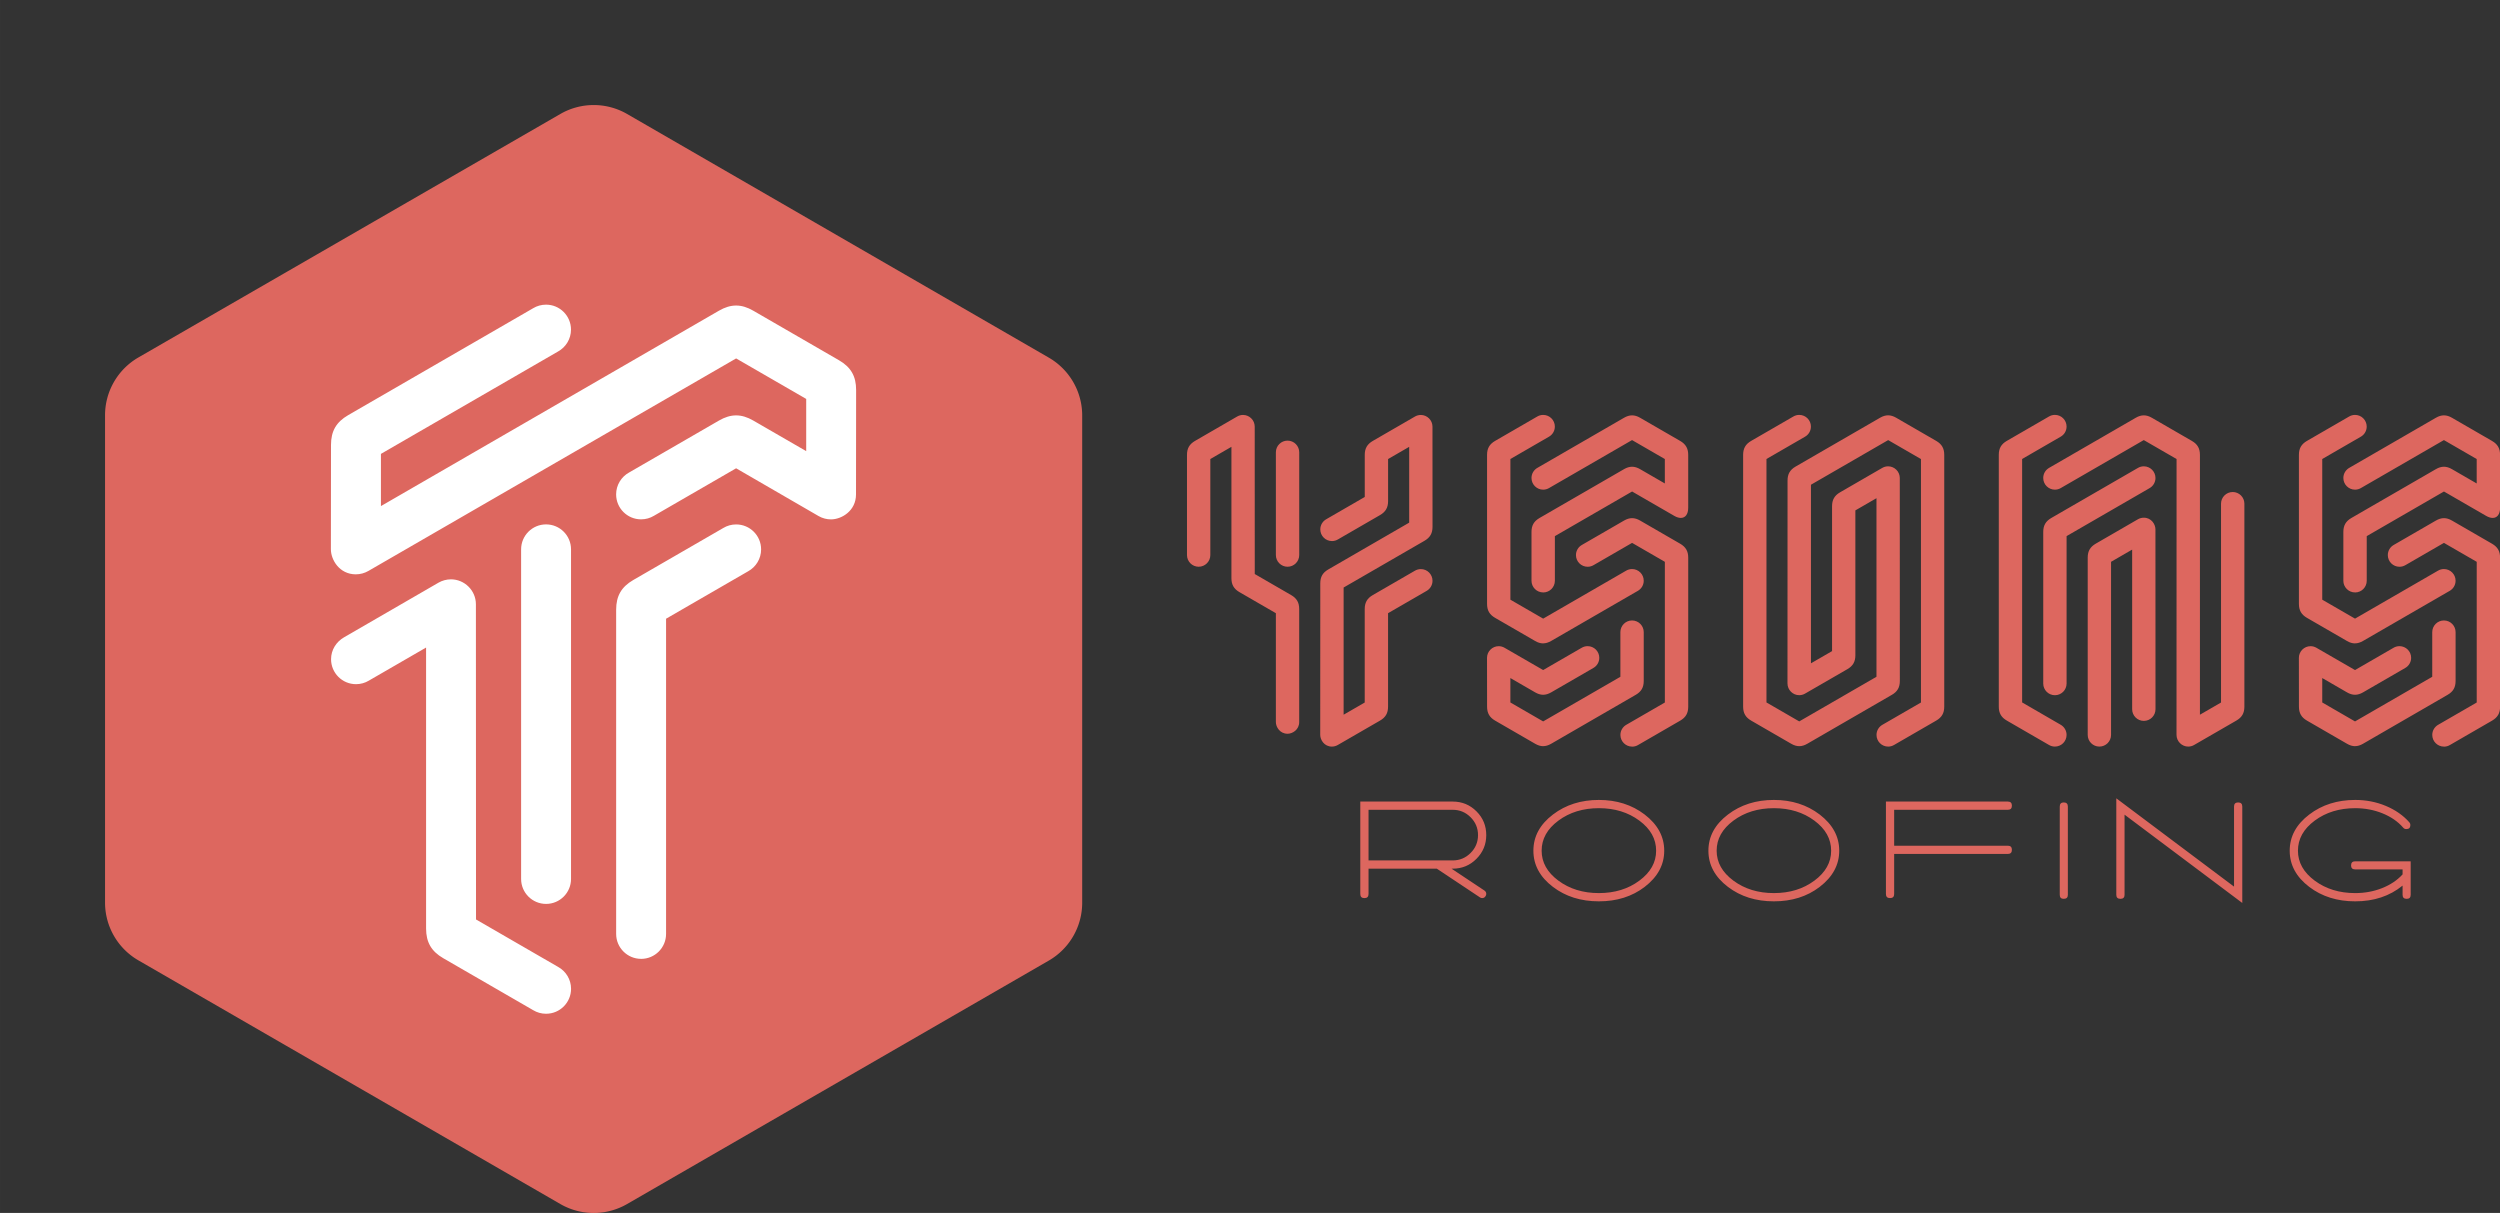
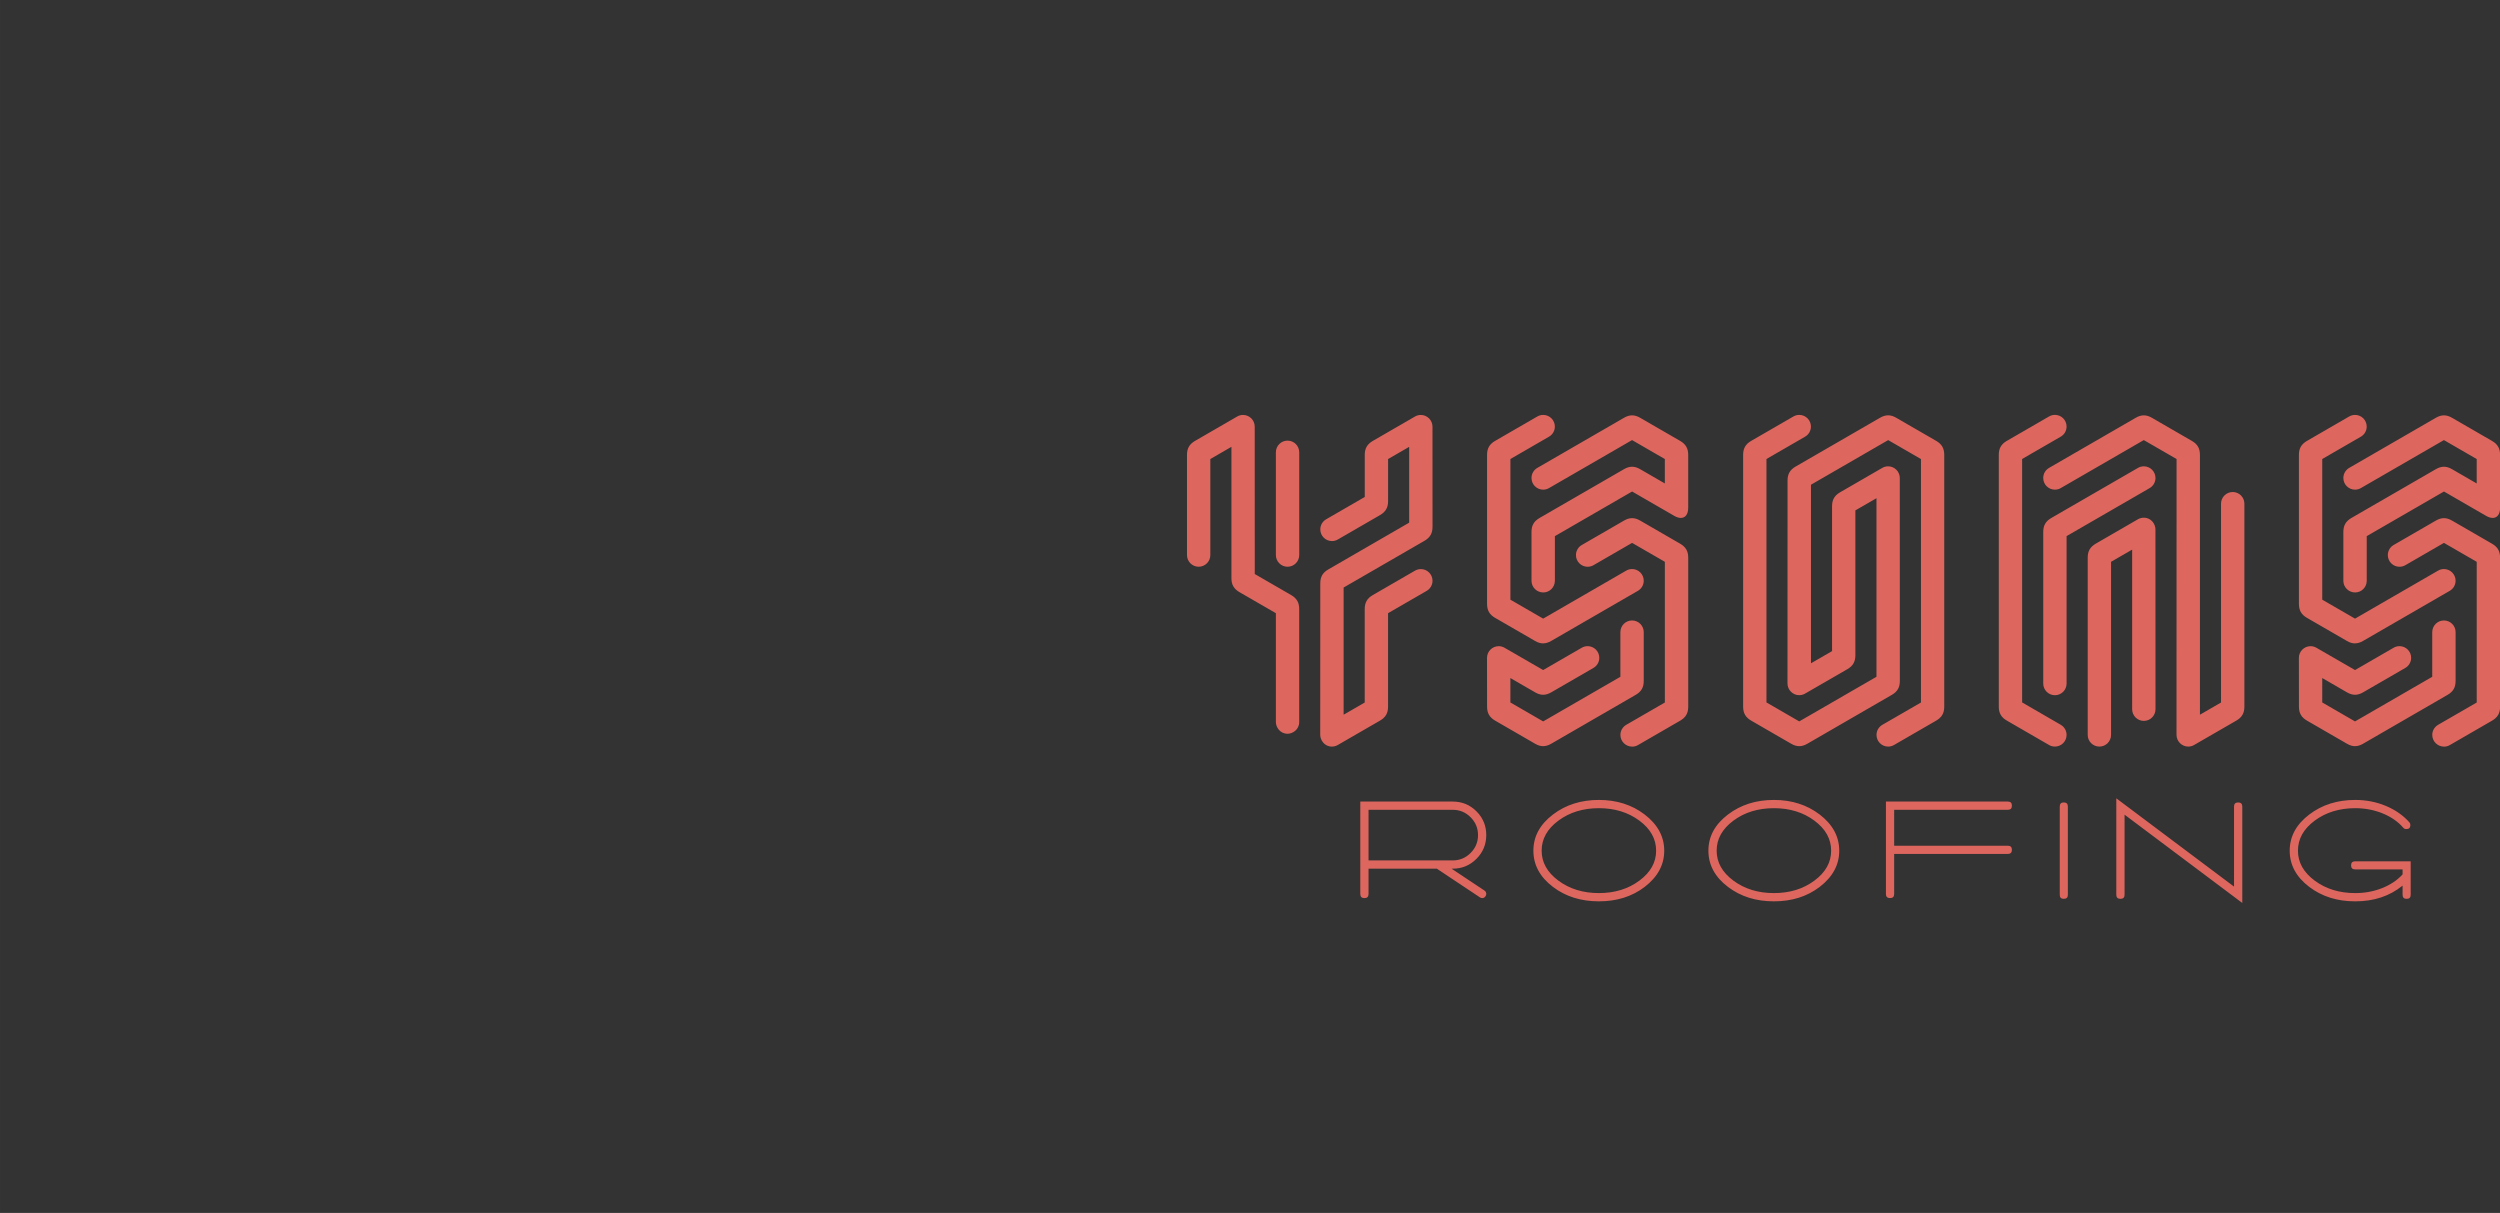
<svg xmlns="http://www.w3.org/2000/svg" width="478.8" height="232.296" viewBox="0 0 476 230.938" class="looka-1j8o68f" version="1.1">
  <rect x="0" y="0" width="476" height="230.938" fill="#333333" stroke="none" />
  <defs id="SvgjsDefs2450" />
  <g id="SvgjsG2451" transform="matrix(3.751,0,0,3.751,20,20.016)" fill="#dd675f">
-     <path d="M23.11 55.78L1.69 43.41A3.39 3.39 0 0 1 0 40.48V15.75a3.39 3.39 0 0 1 1.69-2.94L23.11.45a3.39 3.39 0 0 1 3.39 0l21.41 12.37a3.39 3.39 0 0 1 1.69 2.94v24.72a3.39 3.39 0 0 1-1.69 2.94L26.5 55.78a3.39 3.39 0 0 1-3.39 0z" />
-   </g>
+     </g>
  <g id="SvgjsG2452" transform="matrix(3.106,0,0,3.106,58.254,6.664)" fill="#ffffff">
-     <path d="M3.059 33.062 c-1.009 0 -1.531 -0.889 -1.531 -1.538 l0.007 -6.397 c0.001 -0.844 0.322 -1.401 1.052 -1.823 l11.342 -6.556 c0.23 -0.139 0.5 -0.218 0.788 -0.218 c0.845 0 1.53 0.685 1.53 1.53 c0 0.576 -0.319 1.078 -0.789 1.339 l-10.862 6.279 l0 3.2 l20.72 -11.977 c0.365 -0.211 0.709 -0.317 1.053 -0.317 s0.688 0.106 1.053 0.317 l5.251 3.035 c0.731 0.422 1.054 0.98 1.053 1.823 l-0.007 6.403 c0 1.009 -0.884 1.531 -1.533 1.531 c-0.26 0 -0.523 -0.066 -0.763 -0.205 l-5.054 -2.927 l-5.038 2.912 c-0.23 0.139 -0.499 0.218 -0.787 0.218 c-0.845 0 -1.53 -0.685 -1.53 -1.53 c0 -0.576 0.319 -1.078 0.789 -1.339 l5.514 -3.187 c0.365 -0.211 0.709 -0.317 1.053 -0.317 s0.688 0.106 1.053 0.317 l3.243 1.874 l0 -3.2 l-4.296 -2.483 l-22.544 13.029 c-0.233 0.134 -0.499 0.206 -0.768 0.206 z M14.72 59.999 c-0.288 0 -0.558 -0.079 -0.788 -0.218 l-5.516 -3.188 c-0.73 -0.422 -1.052 -0.98 -1.052 -1.823 l0 -17.221 l-3.508 2.028 c-0.23 0.139 -0.499 0.218 -0.787 0.218 c-0.845 0 -1.53 -0.685 -1.53 -1.53 c0 -0.576 0.323 -1.069 0.789 -1.339 l5.794 -3.352 c0.233 -0.134 0.499 -0.206 0.768 -0.206 c0.826 0 1.528 0.678 1.528 1.529 l0.007 19.321 l5.037 2.911 c0.47 0.261 0.789 0.763 0.789 1.339 c0 0.845 -0.685 1.53 -1.53 1.53 z M14.719 53.265 c-0.845 0 -1.53 -0.685 -1.53 -1.53 l0 -20.205 c0 -0.845 0.685 -1.53 1.53 -1.53 s1.53 0.685 1.53 1.53 l0 20.205 c0 0.845 -0.685 1.53 -1.53 1.53 z M20.545 56.633 c-0.845 0 -1.53 -0.685 -1.53 -1.529 l0 -19.873 c0 -0.844 0.322 -1.401 1.052 -1.823 l5.516 -3.188 c0.23 -0.139 0.5 -0.218 0.788 -0.218 c0.845 0 1.53 0.685 1.53 1.53 c0 0.576 -0.319 1.078 -0.789 1.339 l-5.037 2.911 l0 19.322 c0 0.845 -0.685 1.53 -1.53 1.53 z" />
-   </g>
+     </g>
  <g id="SvgjsG2453" transform="matrix(2.179,0,0,2.179,223.767,54.99)" fill="#dd675f">
    <path d="M13.686 40 l0.003 0.001 c-0.673 0 -1.021 -0.592 -1.021 -1.025 l0.005 -13.244 c0 -0.562 0.214 -0.934 0.702 -1.212 l7.066 -4.088 l0 -6.624 l-1.844 1.066 l0 3.68 c0 0.562 -0.214 0.934 -0.701 1.216 l-3.677 2.126 c-0.153 0.092 -0.333 0.146 -0.525 0.146 c-0.563 0 -1.02 -0.457 -1.02 -1.02 c0 -0.384 0.212 -0.718 0.526 -0.892 l3.358 -1.941 l0 -3.68 c0 -0.562 0.214 -0.934 0.701 -1.216 l3.687 -2.133 c0.156 -0.09 0.332 -0.137 0.512 -0.137 c0.55 0 1.018 0.452 1.018 1.02 l0.004 8.758 c0 0.562 -0.215 0.934 -0.702 1.216 l-7.066 4.084 l0 11.114 l1.844 -1.066 l0 -8.17 c0 -0.562 0.214 -0.934 0.701 -1.216 l3.677 -2.126 c0.154 -0.092 0.333 -0.146 0.525 -0.146 c0.563 0 1.02 0.457 1.02 1.02 c0 0.384 -0.212 0.718 -0.526 0.892 l-3.358 1.941 l0 8.17 c0 0.562 -0.214 0.934 -0.702 1.215 l-3.696 2.135 c-0.156 0.09 -0.332 0.137 -0.512 0.137 z M9.809 38.878 l0.004 0 c-0.673 0 -1.021 -0.592 -1.021 -1.025 l0 -9.509 l-3.182 -1.84 c-0.487 -0.282 -0.701 -0.653 -0.701 -1.216 l0 -11.481 l-1.844 1.066 l0 8.392 c0 0.563 -0.457 1.02 -1.02 1.02 s-1.02 -0.457 -1.02 -1.02 l0 -8.758 c0 -0.562 0.214 -0.934 0.701 -1.216 l3.687 -2.133 c0.156 -0.09 0.332 -0.137 0.512 -0.137 c0.55 0 1.018 0.452 1.018 1.02 l0.004 12.881 l3.182 1.84 c0.487 0.282 0.701 0.653 0.701 1.216 l0 9.881 c0 0.673 -0.589 1.021 -1.022 1.021 z M9.813 24.285 c-0.563 0 -1.02 -0.457 -1.02 -1.02 l0 -8.98 c0 -0.563 0.457 -1.02 1.02 -1.02 s1.02 0.457 1.02 1.02 l0 8.98 c0 0.563 -0.457 1.02 -1.02 1.02 z M32.149 30.984 c-0.229 0 -0.458 -0.069 -0.701 -0.21 l-3.501 -2.024 c-0.487 -0.282 -0.701 -0.653 -0.701 -1.216 l0 -13.027 c0 -0.562 0.214 -0.934 0.701 -1.216 l3.677 -2.126 c0.154 -0.092 0.333 -0.146 0.525 -0.146 c0.563 0 1.02 0.457 1.02 1.02 c0 0.384 -0.212 0.718 -0.526 0.892 l-3.358 1.941 l0 12.293 l2.864 1.655 l7.242 -4.186 c0.154 -0.092 0.333 -0.146 0.525 -0.146 c0.563 0 1.02 0.457 1.02 1.02 c0 0.384 -0.212 0.718 -0.526 0.892 l-7.56 4.37 c-0.244 0.141 -0.473 0.211 -0.702 0.211 z M32.15 39.965 l0.002 0 c-0.229 0 -0.458 -0.07 -0.702 -0.211 l-3.501 -2.024 c-0.487 -0.282 -0.7 -0.653 -0.701 -1.216 l-0.005 -4.272 c0 -0.55 0.457 -1.015 1.019 -1.015 c0.173 0 0.348 0.044 0.509 0.137 l3.378 1.949 l3.359 -1.942 c0.154 -0.092 0.333 -0.146 0.525 -0.146 c0.563 0 1.02 0.457 1.02 1.02 c0 0.384 -0.212 0.718 -0.526 0.892 l-3.676 2.125 c-0.244 0.141 -0.473 0.211 -0.702 0.211 s-0.458 -0.07 -0.702 -0.211 l-2.162 -1.25 l0 2.134 l2.864 1.656 l6.748 -3.9 l0 -3.902 c0 -0.563 0.457 -1.02 1.02 -1.02 s1.02 0.457 1.02 1.02 l0 4.268 c0 0.562 -0.214 0.934 -0.701 1.212 l-7.384 4.272 c-0.244 0.141 -0.473 0.211 -0.702 0.211 z M39.92 40.002 c-0.563 0 -1.022 -0.458 -1.022 -1.021 c0 -0.384 0.212 -0.718 0.526 -0.892 l3.358 -1.941 l0 -12.293 l-2.864 -1.655 l-3.359 1.941 c-0.153 0.092 -0.333 0.146 -0.525 0.146 c-0.563 0 -1.02 -0.457 -1.02 -1.02 c0 -0.384 0.212 -0.718 0.526 -0.892 l3.676 -2.125 c0.244 -0.141 0.473 -0.211 0.702 -0.211 s0.458 0.07 0.702 0.211 l3.501 2.024 c0.487 0.282 0.702 0.653 0.702 1.216 l0 13.027 c0 0.562 -0.214 0.934 -0.701 1.216 l-3.677 2.126 c-0.153 0.092 -0.333 0.146 -0.525 0.146 z M32.15 26.53 c-0.563 0 -1.021 -0.457 -1.021 -1.02 l0 -4.268 c0 -0.562 0.214 -0.934 0.701 -1.216 l7.384 -4.268 c0.244 -0.141 0.473 -0.211 0.702 -0.211 s0.458 0.07 0.702 0.211 l2.162 1.25 l0 -2.134 l-2.864 -1.656 l-7.242 4.186 c-0.154 0.092 -0.333 0.146 -0.525 0.146 c-0.563 0 -1.02 -0.457 -1.02 -1.02 c0 -0.384 0.212 -0.718 0.526 -0.892 l7.56 -4.37 c0.244 -0.141 0.473 -0.211 0.702 -0.211 s0.458 0.07 0.702 0.211 l3.501 2.024 c0.487 0.282 0.702 0.653 0.702 1.216 l0 4.625 c0 0.569 -0.253 0.886 -0.646 0.886 c-0.169 0 -0.364 -0.058 -0.575 -0.181 l-3.682 -2.128 l-6.748 3.9 l0 3.902 c0 0.563 -0.457 1.02 -1.02 1.02 z M62.292 40 l0.004 0.001 c-0.563 0 -1.02 -0.457 -1.02 -1.02 c0 -0.384 0.212 -0.718 0.526 -0.892 l3.358 -1.941 l0 -21.273 l-2.864 -1.656 l-6.748 3.9 l0 15.604 l1.844 -1.066 l0 -12.66 c0 -0.562 0.214 -0.934 0.701 -1.216 l3.687 -2.133 c0.156 -0.09 0.332 -0.137 0.512 -0.137 c0.55 0 1.018 0.452 1.018 1.02 l0.004 17.738 c0 0.562 -0.214 0.934 -0.702 1.212 l-7.384 4.272 c-0.244 0.141 -0.473 0.211 -0.702 0.211 s-0.458 -0.07 -0.702 -0.211 l-3.501 -2.024 c-0.487 -0.282 -0.701 -0.653 -0.701 -1.216 l0 -22.007 c0 -0.562 0.214 -0.934 0.701 -1.216 l3.677 -2.126 c0.154 -0.092 0.333 -0.146 0.525 -0.146 c0.563 0 1.02 0.457 1.02 1.02 c0 0.384 -0.212 0.718 -0.526 0.892 l-3.358 1.941 l0 21.273 l2.864 1.656 l6.748 -3.9 l0 -15.604 l-1.844 1.066 l0 12.66 c0 0.562 -0.214 0.934 -0.702 1.215 l-3.696 2.135 c-0.156 0.09 -0.332 0.137 -0.512 0.137 c-0.551 0 -1.022 -0.457 -1.022 -1.025 l0.005 -17.734 c0 -0.562 0.214 -0.934 0.702 -1.216 l7.384 -4.268 c0.244 -0.141 0.473 -0.211 0.702 -0.211 s0.458 0.07 0.702 0.211 l3.501 2.024 c0.487 0.282 0.701 0.653 0.701 1.216 l0 22.007 c0 0.562 -0.214 0.934 -0.701 1.216 l-3.677 2.126 c-0.153 0.092 -0.333 0.146 -0.525 0.146 z M77.358 38.086 c0.314 0.174 0.526 0.51 0.526 0.894 c0 0.563 -0.457 1.02 -1.02 1.02 c-0.192 0 -0.372 -0.053 -0.525 -0.146 l-3.677 -2.126 c-0.487 -0.282 -0.701 -0.653 -0.701 -1.216 l0 -22.007 c0 -0.562 0.214 -0.934 0.701 -1.216 l3.677 -2.126 c0.154 -0.092 0.333 -0.146 0.525 -0.146 c0.563 0 1.02 0.457 1.02 1.02 c0 0.384 -0.212 0.718 -0.526 0.892 l-3.358 1.941 l0 21.273 z M92.399 17.755 c0.563 0 1.022 0.457 1.022 1.02 l0 17.738 c0 0.562 -0.214 0.934 -0.702 1.215 l-3.696 2.135 c-0.156 0.09 -0.332 0.137 -0.512 0.137 c-0.551 0 -1.021 -0.457 -1.021 -1.025 l0.005 -24.102 l-2.864 -1.655 l-7.242 4.186 c-0.154 0.092 -0.333 0.146 -0.525 0.146 c-0.563 0 -1.02 -0.457 -1.02 -1.02 c0 -0.384 0.212 -0.718 0.526 -0.892 l7.56 -4.37 c0.244 -0.141 0.473 -0.211 0.702 -0.211 s0.458 0.07 0.702 0.211 l3.501 2.024 c0.487 0.282 0.701 0.653 0.701 1.216 l0 22.706 l1.844 -1.066 l0 -17.372 c0 -0.563 0.457 -1.02 1.02 -1.02 z M85.127 17.423 l-7.242 4.186 l0 12.882 c0 0.563 -0.457 1.02 -1.02 1.02 s-1.02 -0.457 -1.02 -1.02 l0 -13.248 c0 -0.562 0.214 -0.934 0.701 -1.216 l7.561 -4.37 c0.154 -0.092 0.333 -0.146 0.525 -0.146 c0.563 0 1.02 0.457 1.02 1.02 c0 0.384 -0.212 0.718 -0.526 0.892 z M85.649 21.021 l0.005 15.714 c0 0.563 -0.457 1.02 -1.02 1.02 s-1.02 -0.457 -1.02 -1.02 l0 -13.947 l-1.844 1.066 l0 15.126 c0 0.563 -0.457 1.02 -1.02 1.02 s-1.02 -0.457 -1.02 -1.02 l0 -15.494 c0 -0.562 0.214 -0.934 0.701 -1.216 l3.687 -2.133 c0.156 -0.09 0.332 -0.137 0.512 -0.137 c0.673 0 1.019 0.587 1.019 1.02 z M103.089 30.984 c-0.229 0 -0.458 -0.069 -0.701 -0.21 l-3.501 -2.024 c-0.487 -0.282 -0.701 -0.653 -0.701 -1.216 l0 -13.027 c0 -0.562 0.214 -0.934 0.701 -1.216 l3.677 -2.126 c0.154 -0.092 0.333 -0.146 0.525 -0.146 c0.563 0 1.02 0.457 1.02 1.02 c0 0.384 -0.212 0.718 -0.526 0.892 l-3.358 1.941 l0 12.293 l2.864 1.655 l7.242 -4.186 c0.154 -0.092 0.333 -0.146 0.525 -0.146 c0.563 0 1.02 0.457 1.02 1.02 c0 0.384 -0.212 0.718 -0.526 0.892 l-7.56 4.37 c-0.244 0.141 -0.473 0.211 -0.702 0.211 z M103.09 39.965 l0.002 0 c-0.229 0 -0.458 -0.07 -0.702 -0.211 l-3.501 -2.024 c-0.487 -0.282 -0.7 -0.653 -0.701 -1.216 l-0.005 -4.272 c0 -0.55 0.457 -1.015 1.019 -1.015 c0.173 0 0.348 0.044 0.509 0.137 l3.378 1.949 l3.359 -1.942 c0.154 -0.092 0.333 -0.146 0.525 -0.146 c0.563 0 1.02 0.457 1.02 1.02 c0 0.384 -0.212 0.718 -0.526 0.892 l-3.676 2.125 c-0.244 0.141 -0.473 0.211 -0.702 0.211 s-0.458 -0.07 -0.702 -0.211 l-2.162 -1.25 l0 2.134 l2.864 1.656 l6.748 -3.9 l0 -3.902 c0 -0.563 0.457 -1.02 1.02 -1.02 s1.02 0.457 1.02 1.02 l0 4.268 c0 0.562 -0.214 0.934 -0.701 1.212 l-7.384 4.272 c-0.244 0.141 -0.473 0.211 -0.702 0.211 z M110.86 40.002 c-0.563 0 -1.022 -0.458 -1.022 -1.021 c0 -0.384 0.212 -0.718 0.526 -0.892 l3.358 -1.941 l0 -12.293 l-2.864 -1.655 l-3.359 1.941 c-0.153 0.092 -0.333 0.146 -0.525 0.146 c-0.563 0 -1.02 -0.457 -1.02 -1.02 c0 -0.384 0.212 -0.718 0.526 -0.892 l3.676 -2.125 c0.244 -0.141 0.473 -0.211 0.702 -0.211 s0.458 0.07 0.702 0.211 l3.501 2.024 c0.487 0.282 0.702 0.653 0.702 1.216 l0 13.027 c0 0.562 -0.214 0.934 -0.701 1.216 l-3.677 2.126 c-0.153 0.092 -0.333 0.146 -0.525 0.146 z M103.09 26.53 c-0.563 0 -1.021 -0.457 -1.021 -1.02 l0 -4.268 c0 -0.562 0.214 -0.934 0.701 -1.216 l7.384 -4.268 c0.244 -0.141 0.473 -0.211 0.702 -0.211 s0.458 0.07 0.702 0.211 l2.162 1.25 l0 -2.134 l-2.864 -1.656 l-7.242 4.186 c-0.154 0.092 -0.333 0.146 -0.525 0.146 c-0.563 0 -1.02 -0.457 -1.02 -1.02 c0 -0.384 0.212 -0.718 0.526 -0.892 l7.56 -4.37 c0.244 -0.141 0.473 -0.211 0.702 -0.211 s0.458 0.07 0.702 0.211 l3.501 2.024 c0.487 0.282 0.702 0.653 0.702 1.216 l0 4.625 c0 0.569 -0.253 0.886 -0.646 0.886 c-0.169 0 -0.364 -0.058 -0.575 -0.181 l-3.682 -2.128 l-6.748 3.9 l0 3.902 c0 0.563 -0.457 1.02 -1.02 1.02 z" />
  </g>
  <g id="SvgjsG2454" transform="matrix(1.401,0,0,1.401,257.851,144.995)" fill="#dd675f">
    <path d="M17.7 17.54 l-4.48 -2.98 l0.16 0 c1.267 0 2.343 -0.447 3.23 -1.34 s1.33 -1.967 1.33 -3.22 c0 -1.267 -0.443 -2.343 -1.33 -3.23 s-1.963 -1.33 -3.23 -1.33 l-12.56 0 l0 12.56 c0 0.373 0.187 0.56 0.56 0.56 s0.56 -0.187 0.56 -0.56 l0 -3.44 l9.28 0 l5.86 3.9 c0.093 0.067 0.193 0.1 0.3 0.1 c0.2 0 0.353 -0.087 0.46 -0.26 c0.067 -0.093 0.1 -0.193 0.1 -0.3 c0 -0.2 -0.08 -0.353 -0.24 -0.46 z M1.94 6.56 l11.44 0 c0.947 0 1.757 0.337 2.43 1.01 s1.01 1.483 1.01 2.43 s-0.337 1.757 -1.01 2.43 s-1.483 1.01 -2.43 1.01 l-11.44 0 l0 -6.88 z M33.245 5.22 c-2.427 0 -4.507 0.66 -6.24 1.98 c-1.773 1.347 -2.66 2.987 -2.66 4.92 s0.887 3.573 2.66 4.92 c1.72 1.307 3.8 1.96 6.24 1.96 s4.513 -0.653 6.22 -1.96 c1.773 -1.36 2.66 -3 2.66 -4.92 s-0.887 -3.56 -2.66 -4.92 c-1.733 -1.32 -3.807 -1.98 -6.22 -1.98 z M41.025 12.12 c0 1.587 -0.76 2.943 -2.28 4.07 s-3.353 1.69 -5.5 1.69 s-3.98 -0.563 -5.5 -1.69 s-2.28 -2.483 -2.28 -4.07 c0 -1.6 0.76 -2.963 2.28 -4.09 s3.353 -1.69 5.5 -1.69 s3.98 0.563 5.5 1.69 s2.28 2.49 2.28 4.09 z M57.03 5.22 c-2.427 0 -4.507 0.66 -6.24 1.98 c-1.773 1.347 -2.66 2.987 -2.66 4.92 s0.887 3.573 2.66 4.92 c1.72 1.307 3.8 1.96 6.24 1.96 s4.513 -0.653 6.22 -1.96 c1.773 -1.36 2.66 -3 2.66 -4.92 s-0.887 -3.56 -2.66 -4.92 c-1.733 -1.32 -3.807 -1.98 -6.22 -1.98 z M64.81 12.12 c0 1.587 -0.76 2.943 -2.28 4.07 s-3.353 1.69 -5.5 1.69 s-3.98 -0.563 -5.5 -1.69 s-2.28 -2.483 -2.28 -4.07 c0 -1.6 0.76 -2.963 2.28 -4.09 s3.353 -1.69 5.5 -1.69 s3.98 0.563 5.5 1.69 s2.28 2.49 2.28 4.09 z M88.815 11.44 l-15.44 0 l0 -4.88 l15.44 0 c0.373 0 0.56 -0.187 0.56 -0.56 s-0.187 -0.56 -0.56 -0.56 l-16.56 0 l0 12.56 c0 0.373 0.187 0.56 0.56 0.56 s0.56 -0.187 0.56 -0.56 l0 -5.44 l15.44 0 c0.373 0 0.56 -0.187 0.56 -0.56 s-0.187 -0.56 -0.56 -0.56 z M95.88 6.12 l0 12 c0 0.36 0.18 0.54 0.54 0.54 c0.373 0 0.56 -0.18 0.56 -0.54 l0 0 l0 -12 c0 -0.373 -0.187 -0.56 -0.56 -0.56 c-0.36 0 -0.54 0.187 -0.54 0.56 z M120.125 5.56 c-0.373 0 -0.56 0.187 -0.56 0.56 l0 10.88 l-16 -12 l0 13.12 c0 0.36 0.187 0.54 0.56 0.54 s0.56 -0.18 0.56 -0.54 l0 -10.9 l16 12 l0 -13.1 c0 -0.373 -0.187 -0.56 -0.56 -0.56 z M136.03 13.56 c-0.373 0 -0.56 0.187 -0.56 0.56 c0 0.36 0.187 0.54 0.56 0.54 l6.44 0 l0 0.68 c-0.733 0.8 -1.667 1.423 -2.8 1.87 s-2.347 0.67 -3.64 0.67 c-2.147 0 -3.98 -0.563 -5.5 -1.69 s-2.28 -2.483 -2.28 -4.07 c0 -1.6 0.76 -2.963 2.28 -4.09 s3.353 -1.69 5.5 -1.69 c1.32 0 2.557 0.233 3.71 0.7 s2.09 1.113 2.81 1.94 l0 0 c0.107 0.133 0.247 0.2 0.42 0.2 c0.373 0 0.56 -0.187 0.56 -0.56 c0 -0.133 -0.047 -0.253 -0.14 -0.36 c-0.84 -0.947 -1.907 -1.69 -3.2 -2.23 s-2.68 -0.81 -4.16 -0.81 c-2.427 0 -4.507 0.66 -6.24 1.98 c-1.773 1.347 -2.66 2.987 -2.66 4.92 s0.887 3.573 2.66 4.92 c1.72 1.307 3.8 1.96 6.24 1.96 c2.547 0 4.693 -0.713 6.44 -2.14 l0 1.26 c0 0.36 0.187 0.54 0.56 0.54 c0.36 0 0.54 -0.18 0.54 -0.54 l0 -4.56 l-7.54 0 z" />
  </g>
</svg>